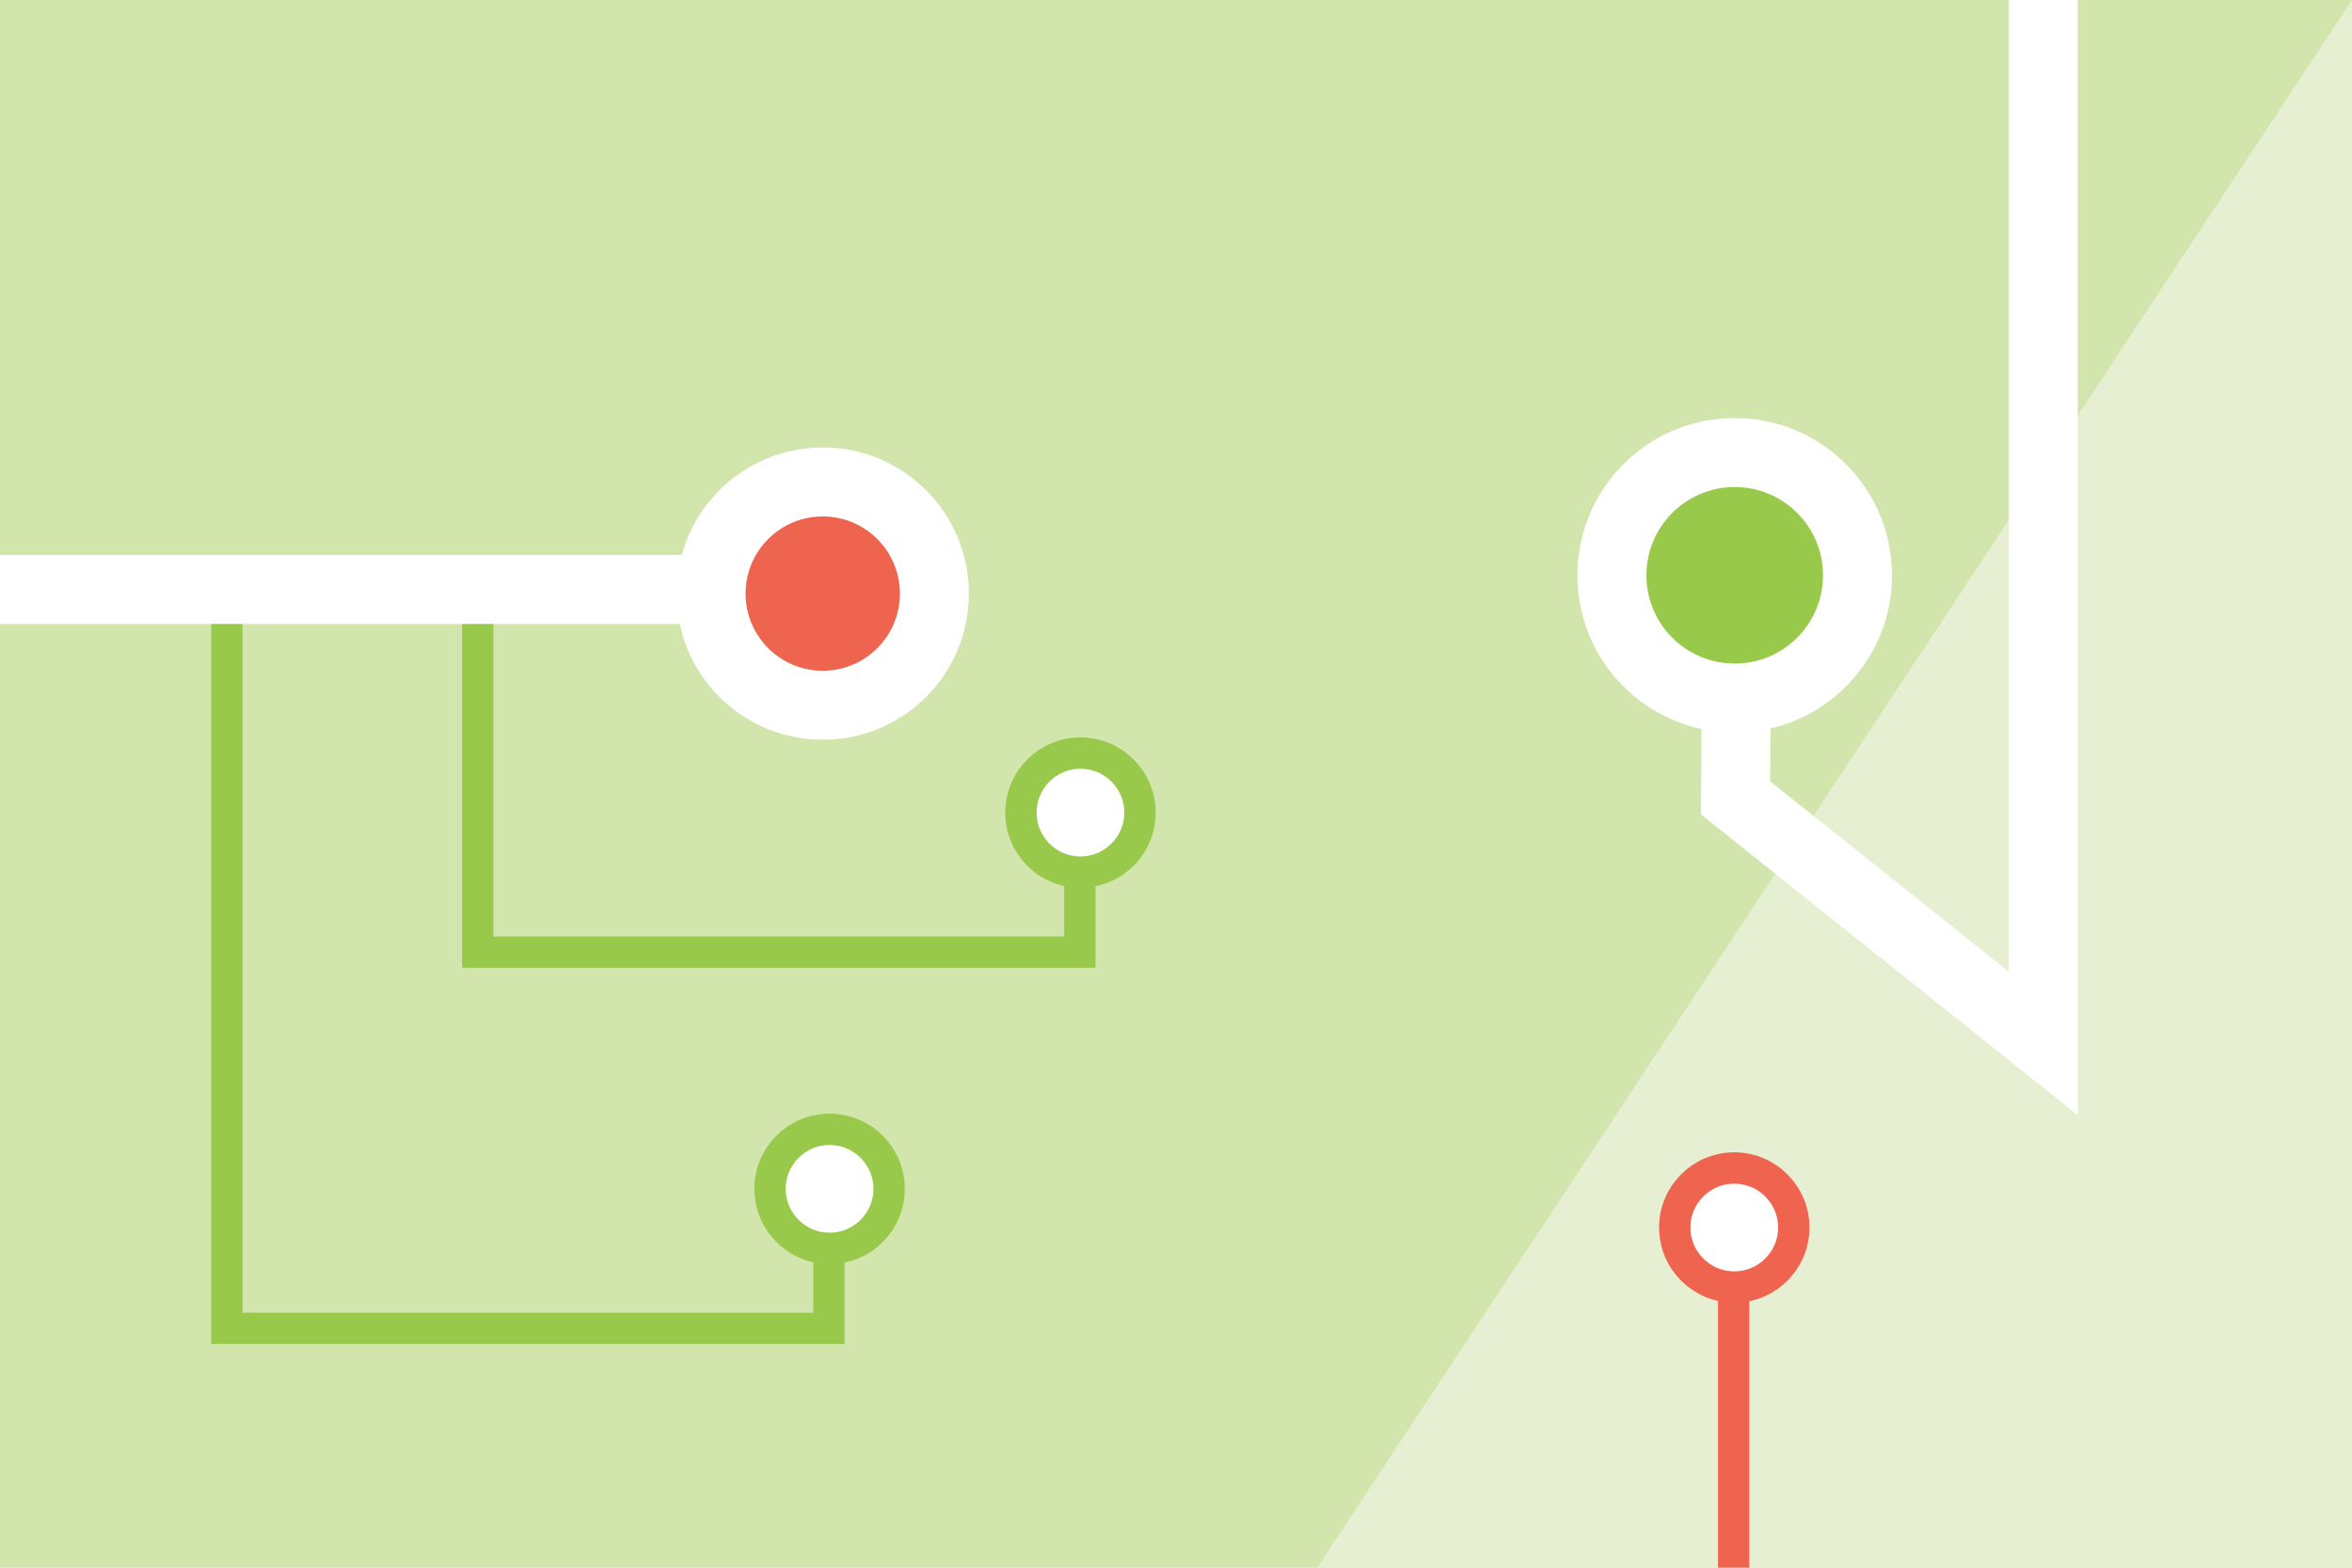
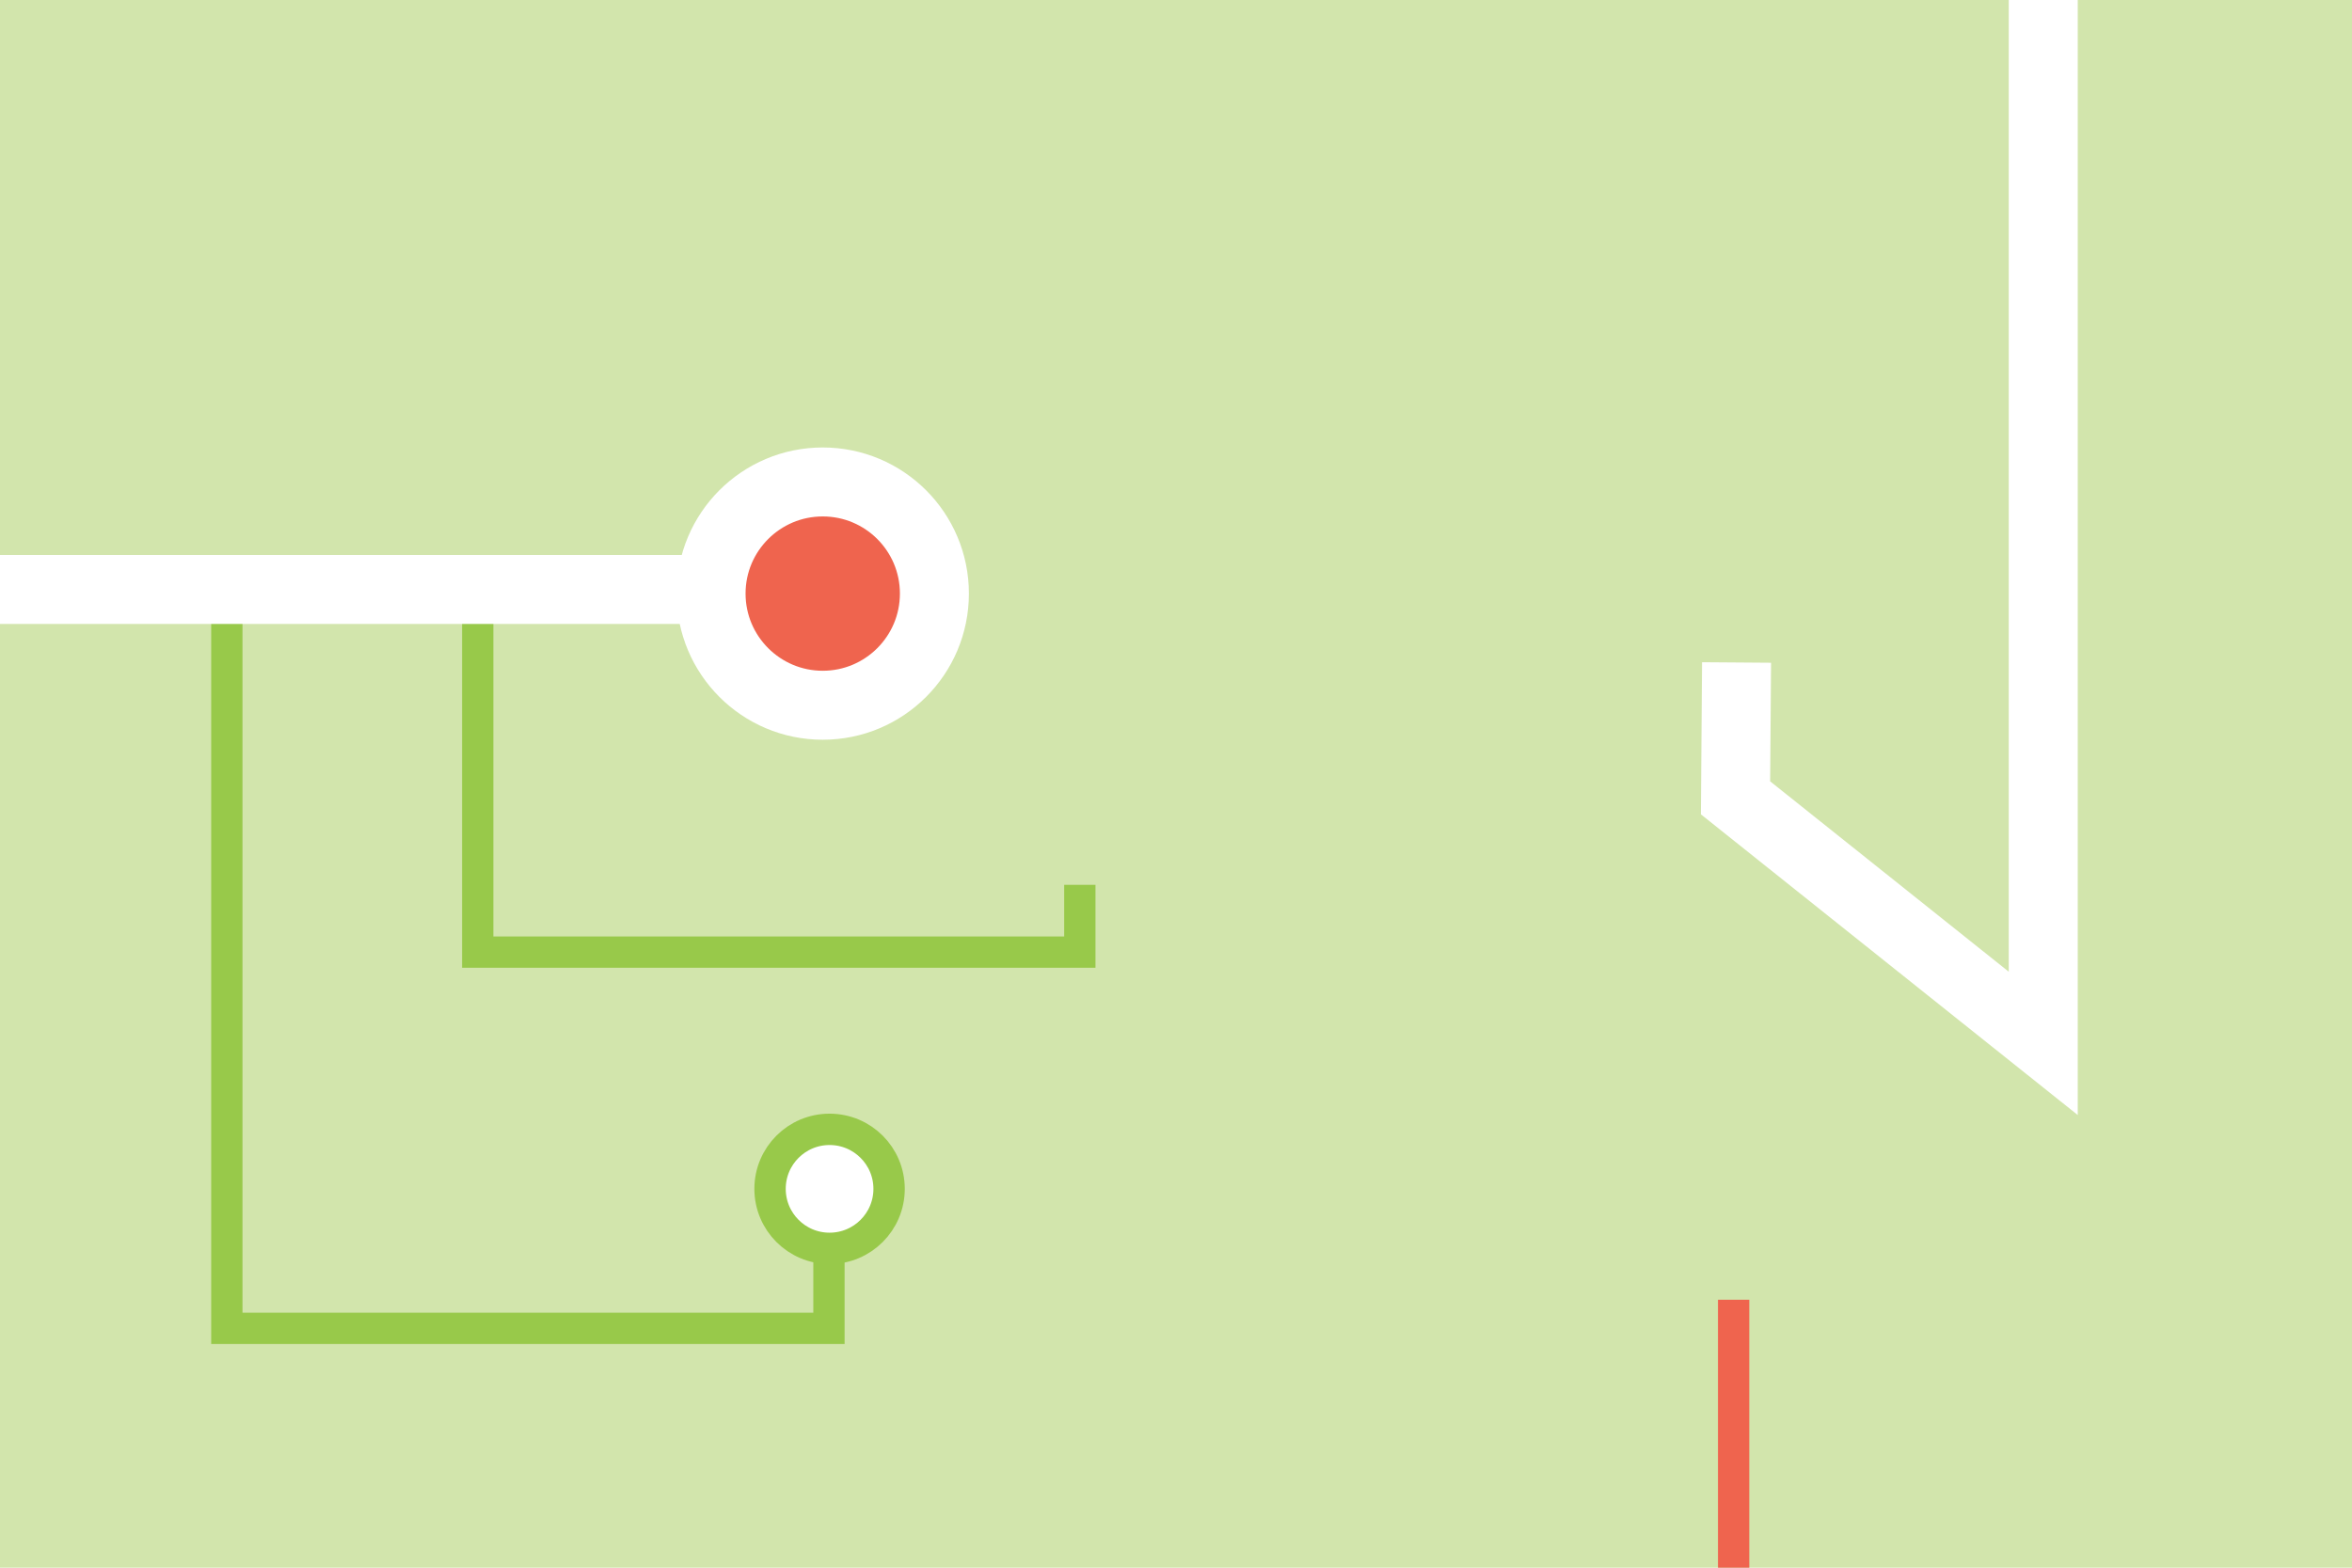
<svg xmlns="http://www.w3.org/2000/svg" version="1.1" id="_x30_2" x="0px" y="0px" width="375px" height="250px" viewBox="0 0 375 250" enable-background="new 0 0 375 250" xml:space="preserve">
  <rect fill="#D2E5AC" width="375" height="250" />
-   <polygon fill="#E7EFD3" points="375,250 0,250 210,250 375,0 " />
  <polyline fill="none" stroke="#FFFFFF" stroke-width="11" stroke-miterlimit="10" points="276.875,105.646 276.711,127.232   325.771,166.386 325.771,0 " />
-   <path fill="#98C94A" stroke="#FFFFFF" stroke-width="11" stroke-miterlimit="10" d="M296.156,91.748  c0,10.809-8.762,19.574-19.572,19.574c-10.81,0-19.584-8.766-19.584-19.574c0-10.814,8.774-19.581,19.584-19.581  C287.395,72.167,296.156,80.934,296.156,91.748z" />
  <polyline fill="none" stroke="#98C94A" stroke-width="4.989" stroke-miterlimit="10" points="36.166,97.334 36.166,159.018   36.166,211.834 124.123,211.834 132.166,211.834 132.166,201.104 " />
  <path fill="#FFFFFF" stroke="#98C94A" stroke-width="5" stroke-miterlimit="10" d="M141.756,189.587c0,5.237-4.249,9.49-9.492,9.49  c-5.24,0-9.487-4.253-9.487-9.49c0-5.242,4.247-9.489,9.487-9.489C137.507,180.098,141.756,184.345,141.756,189.587z" />
  <polyline fill="none" stroke="#98C94A" stroke-width="4.989" stroke-miterlimit="10" points="76.166,97.334 76.166,99.018   76.166,151.834 164.123,151.834 172.166,151.834 172.166,141.104 " />
-   <path fill="#FFFFFF" stroke="#98C94A" stroke-width="5" stroke-miterlimit="10" d="M181.756,129.587c0,5.237-4.249,9.49-9.492,9.49  c-5.24,0-9.487-4.253-9.487-9.49c0-5.242,4.247-9.489,9.487-9.489C177.507,120.098,181.756,124.345,181.756,129.587z" />
  <line fill="none" stroke="#FFFFFF" stroke-width="11" stroke-miterlimit="10" x1="110.077" y1="94" x2="-0.196" y2="94" />
  <path fill="#EF644E" stroke="#FFFFFF" stroke-width="11" stroke-miterlimit="10" d="M131.175,112.466  c-9.823,0-17.804-7.972-17.804-17.809c0-9.831,7.98-17.799,17.804-17.799c9.835,0,17.805,7.968,17.805,17.799  C148.979,104.494,141.01,112.466,131.175,112.466z" />
  <line fill="none" stroke="#EF644E" stroke-width="4.989" stroke-miterlimit="10" x1="276.41" y1="250" x2="276.41" y2="207.27" />
-   <path fill="#FFFFFF" stroke="#EF644E" stroke-width="5" stroke-miterlimit="10" d="M286,195.753c0,5.237-4.249,9.49-9.492,9.49  c-5.24,0-9.487-4.253-9.487-9.49c0-5.242,4.247-9.489,9.487-9.489C281.751,186.264,286,190.511,286,195.753z" />
</svg>